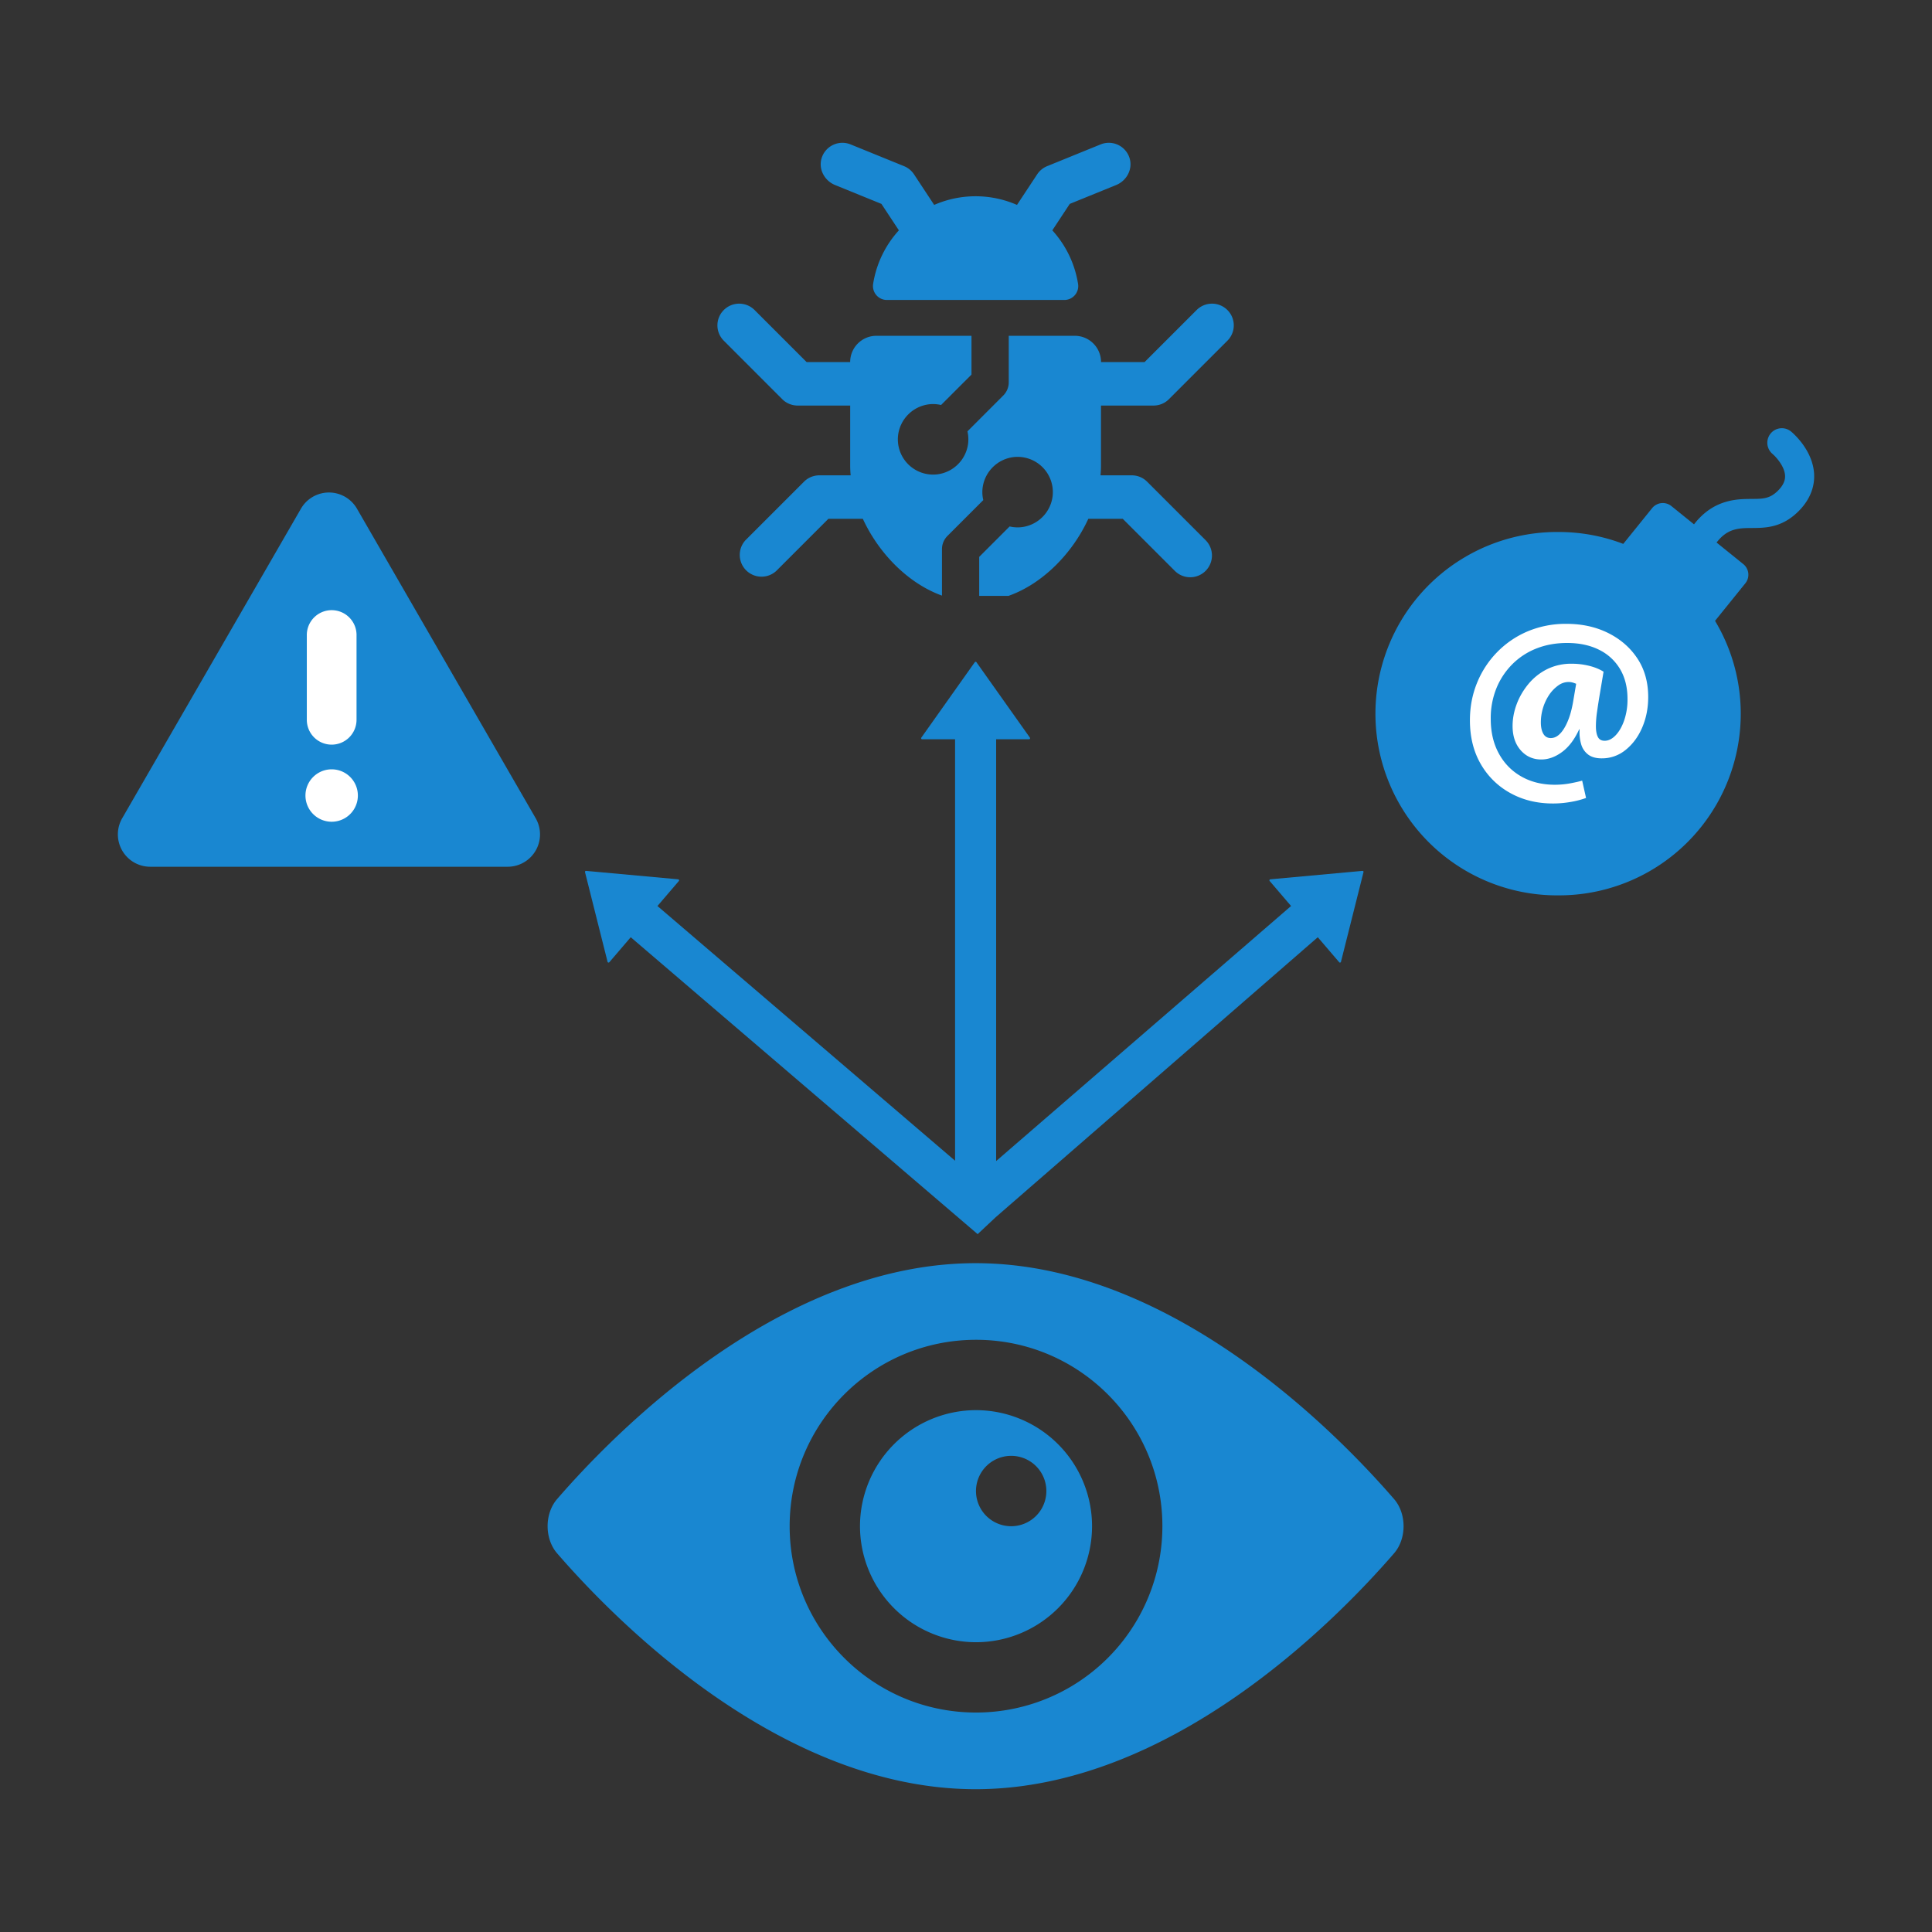
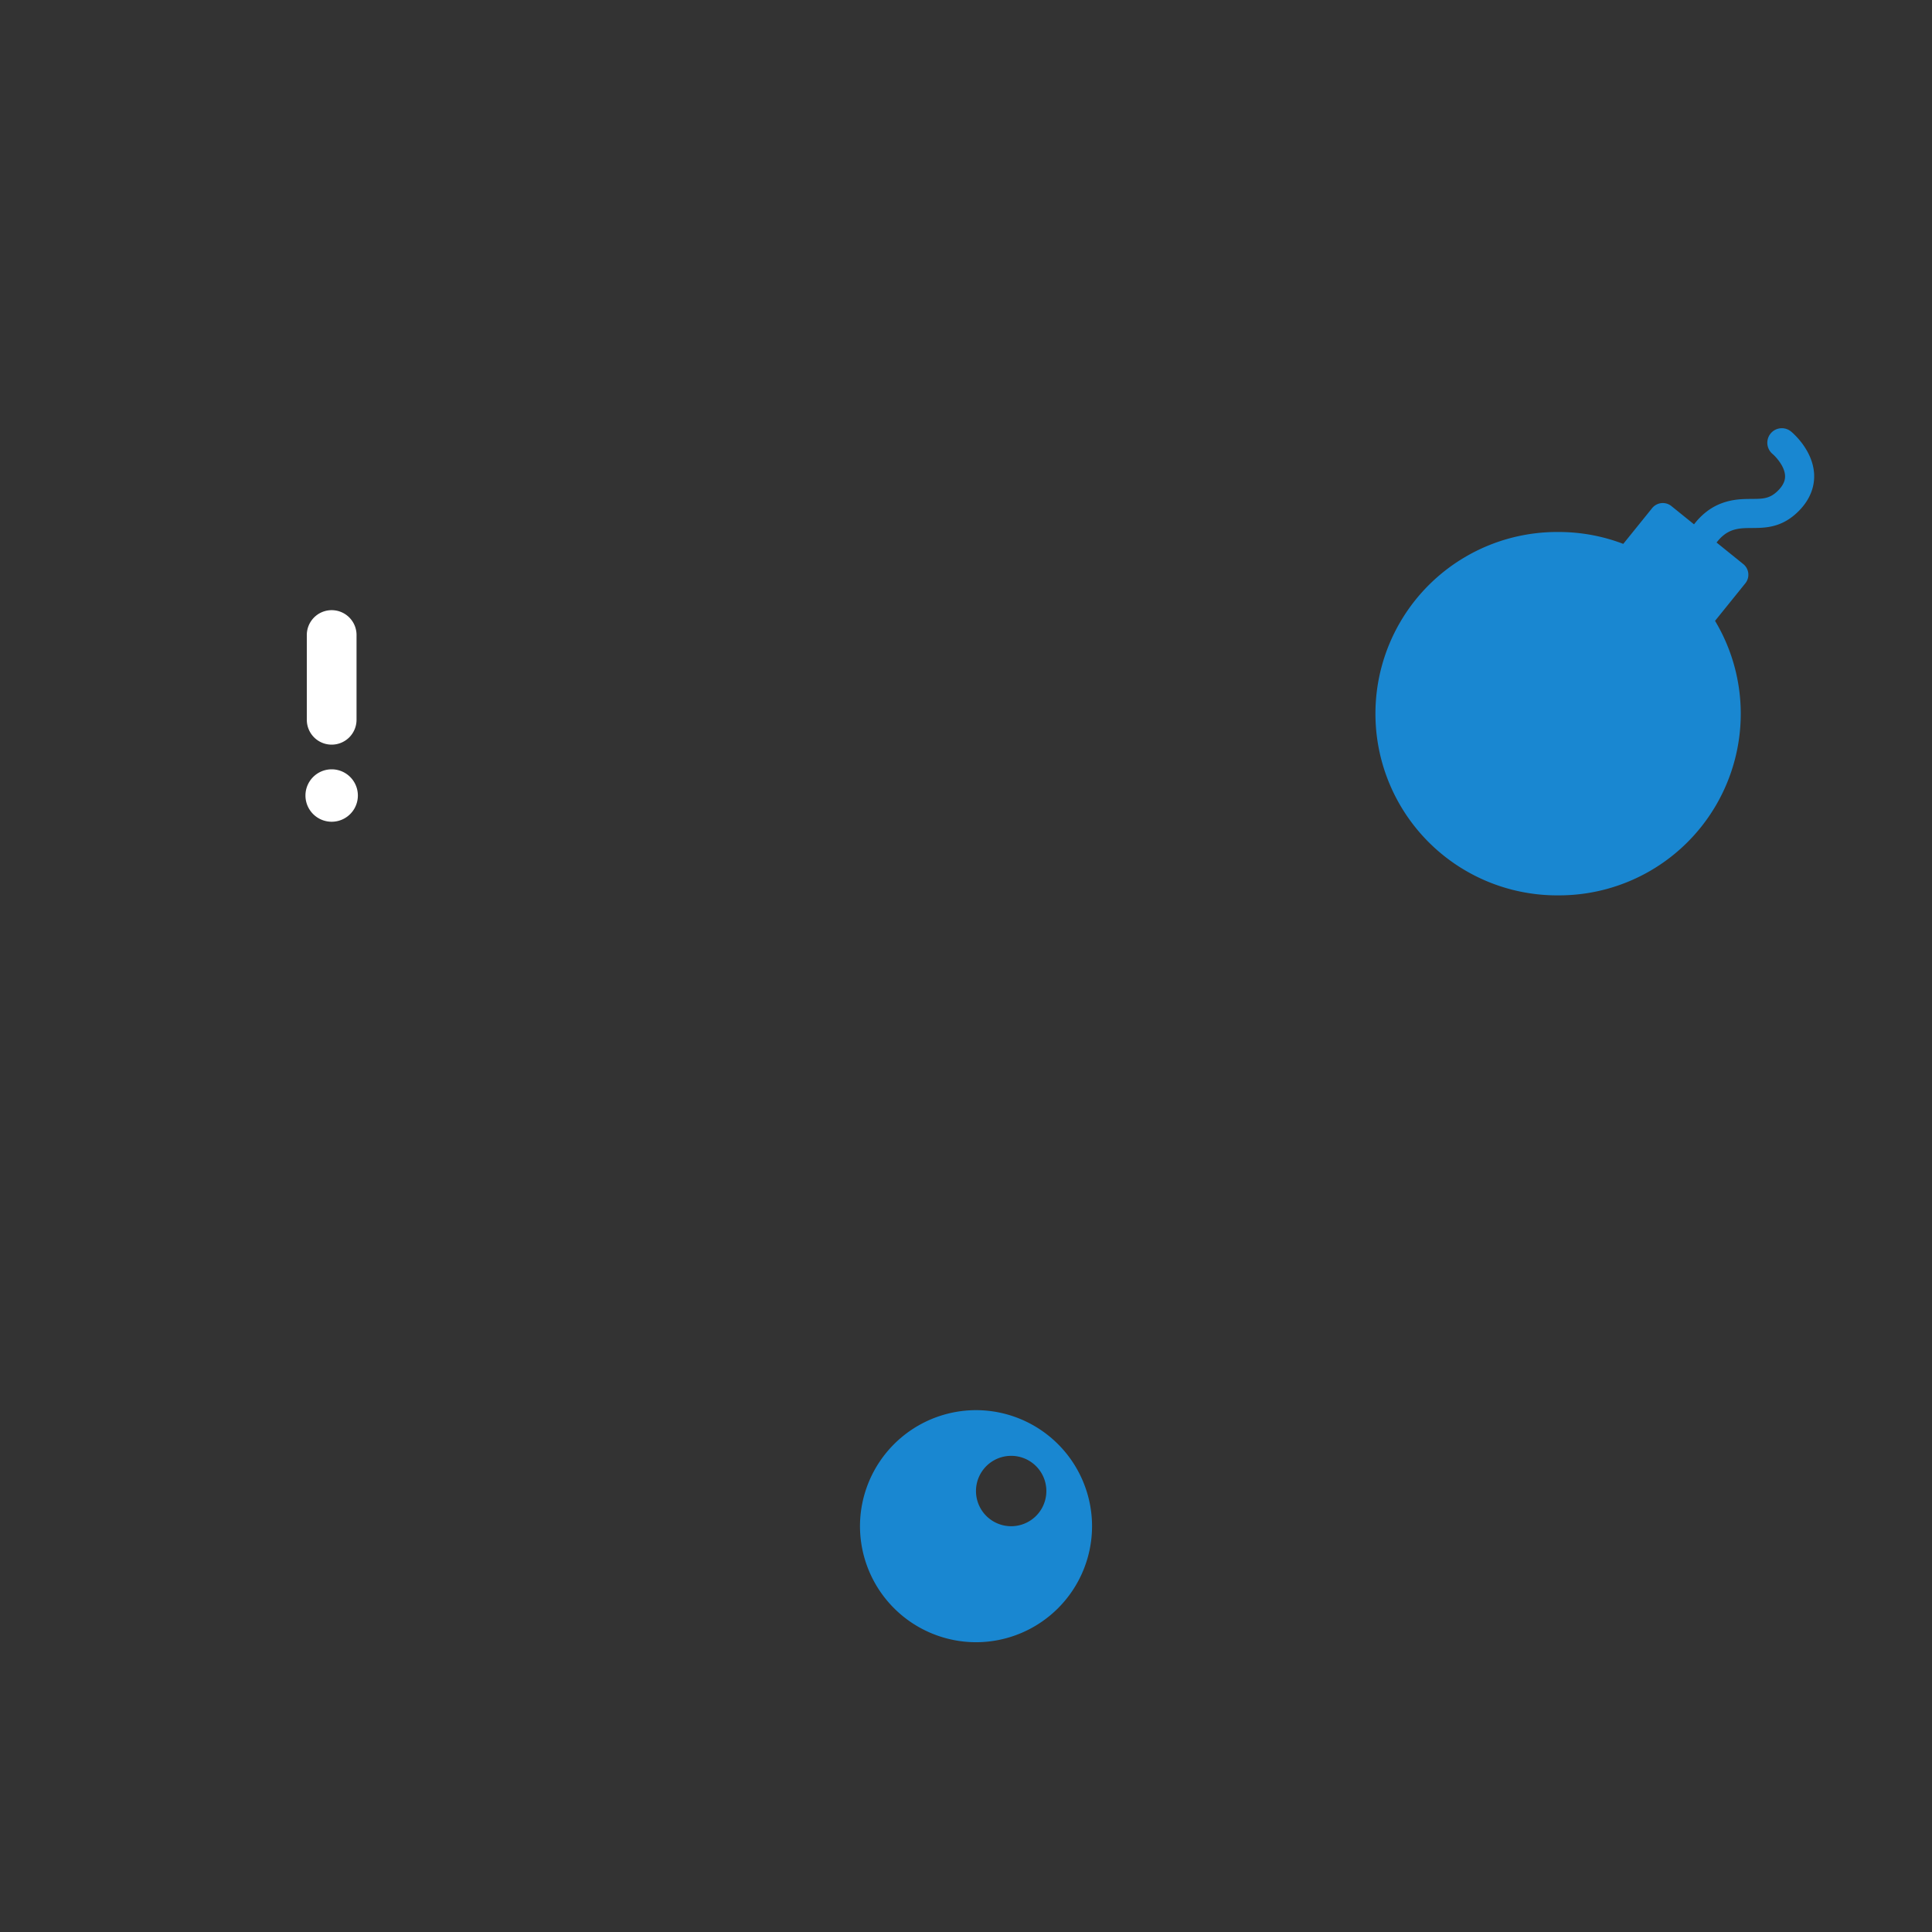
<svg xmlns="http://www.w3.org/2000/svg" version="1.1" id="レイヤー_1" x="0" y="0" width="94" height="94" viewBox="0 0 94 94" xml:space="preserve">
  <rect x="0" y="0" width="94" height="94" fill="#333333" stroke="none" />
  <switch>
    <g>
      <g>
        <g>
          <g fill="#1987d1">
-             <path d="M53.569 19.732h2.556c.281 0 .551-.111.748-.31l2.844-2.844a1.053 1.053 0 000-1.495 1.059 1.059 0 00-1.495 0l-2.533 2.533H53.57c0-.706-.572-1.278-1.278-1.278H49.08V18.6c0 .24-.095.471-.265.641l-1.745 1.747c.045.192.058.395.031.608a1.726 1.726 0 01-1.491 1.482 1.716 1.716 0 01-1.913-1.911 1.728 1.728 0 011.481-1.493c.214-.028.417-.014.609.031l1.48-1.48v-1.887h-4.625c-.706 0-1.278.572-1.278 1.278h-2.119l-2.533-2.533a1.059 1.059 0 00-1.495 0 1.053 1.053 0 000 1.495l2.841 2.843c.199.199.469.311.751.311h2.556v2.903c0 .163.007.326.023.492h-1.523a1.06 1.06 0 00-.748.31l-2.844 2.844a1.059 1.059 0 001.498 1.495l2.533-2.533h1.677c.775 1.684 2.209 3.145 3.85 3.736v-2.261c0-.241.096-.472.266-.642l1.744-1.744a1.693 1.693 0 01-.031-.61 1.727 1.727 0 011.493-1.481 1.716 1.716 0 011.91 1.913 1.728 1.728 0 01-1.482 1.491 1.705 1.705 0 01-.608-.031l-1.48 1.48v1.897h1.427c.827-.292 1.602-.807 2.268-1.459a7.766 7.766 0 001.613-2.289h1.677l2.533 2.533a1.057 1.057 0 101.496-1.495l-2.844-2.844a1.052 1.052 0 00-.748-.31h-1.52c.014-.165.023-.329.023-.492v-2.903zM40.631 9.003l2.254.917.849 1.287a5.028 5.028 0 00-1.254 2.615.678.678 0 00.675.773h8.625a.677.677 0 00.674-.773 5.044 5.044 0 00-1.254-2.615l.849-1.287 2.255-.917c.512-.208.817-.769.658-1.298a1.058 1.058 0 00-1.413-.679l-2.601 1.058a1.06 1.06 0 00-.485.398l-.982 1.488a5.03 5.03 0 00-4.029 0l-.981-1.488a1.067 1.067 0 00-.485-.398l-2.601-1.058a1.058 1.058 0 00-1.413.679c-.158.53.147 1.09.659 1.298z" />
-           </g>
+             </g>
        </g>
        <g>
          <g>
            <path d="M87.144 20.997a.705.705 0 00-.992.091.71.71 0 00.087.996c.163.139.594.601.612 1.064.01.245-.102.482-.344.724-.398.397-.728.399-1.276.403-.417.002-.891.005-1.431.198-.628.224-1.071.64-1.379 1.038l-1.1-.888a.668.668 0 00-.938.1l-1.404 1.739a8.798 8.798 0 00-3.124-.578 8.84 8.84 0 100 17.679 8.84 8.84 0 008.84-8.84 8.786 8.786 0 00-1.251-4.516l1.473-1.825a.666.666 0 00-.1-.938l-1.298-1.047c.176-.232.422-.472.758-.592.312-.111.613-.113.963-.115.65-.004 1.46-.009 2.268-.818.664-.664.778-1.343.757-1.795-.055-1.165-1.012-1.99-1.121-2.08z" fill="#1987d1" />
            <g>
-               <path d="M75.556 39.093c-.769 0-1.459-.168-2.069-.505a3.711 3.711 0 01-1.442-1.414c-.351-.606-.527-1.316-.527-2.129 0-.644.114-1.248.344-1.814a4.603 4.603 0 01.976-1.497 4.551 4.551 0 011.486-1.015 4.768 4.768 0 011.897-.366c.754 0 1.431.15 2.03.449.599.3 1.072.714 1.42 1.242.347.528.521 1.152.521 1.869 0 .533-.096 1.024-.288 1.475-.192.451-.46.815-.804 1.093a1.81 1.81 0 01-1.17.416c-.281 0-.503-.063-.665-.189a.96.96 0 01-.338-.51 2.079 2.079 0 01-.072-.71h-.022c-.229.496-.508.863-.837 1.103-.329.241-.664.361-1.004.361-.407 0-.741-.15-1.004-.449-.263-.299-.394-.693-.394-1.181 0-.347.065-.697.194-1.048.129-.351.318-.678.566-.982a2.81 2.81 0 01.904-.727 2.647 2.647 0 011.22-.272c.281 0 .558.033.832.1.273.066.51.163.71.288l-.172 1.026c-.056.329-.104.636-.144.921a4.817 4.817 0 00-.056.743c.004.211.037.375.1.493.063.119.172.177.327.177.185 0 .362-.088.533-.266.17-.178.309-.42.416-.727a3.14 3.14 0 00.161-1.037c0-.569-.122-1.057-.366-1.464a2.42 2.42 0 00-1.026-.937c-.44-.218-.956-.327-1.547-.327-.54 0-1.035.089-1.486.266a3.413 3.413 0 00-1.176.765 3.545 3.545 0 00-.776 1.17 3.869 3.869 0 00-.277 1.492c0 .644.131 1.205.394 1.686.262.481.628.854 1.098 1.12.47.266 1.011.399 1.625.399.259 0 .506-.023.743-.067.237-.044.433-.088.588-.133l.189.843a4.202 4.202 0 01-.782.199c-.281.048-.557.07-.83.07zm-.1-3.183a.563.563 0 00.322-.106c.103-.07.203-.179.299-.327.096-.148.183-.329.261-.543.078-.214.142-.466.194-.754l.155-.91a1.241 1.241 0 00-.15-.055.725.725 0 00-.227-.033.856.856 0 00-.499.172 1.777 1.777 0 00-.438.454 2.437 2.437 0 00-.404 1.336c0 .236.041.423.122.56.08.137.202.206.365.206z" fill="#fff" />
-             </g>
+               </g>
          </g>
        </g>
        <g>
-           <path d="M14.642 24.75L5.946 39.81a1.574 1.574 0 001.363 2.361H24.7a1.574 1.574 0 001.363-2.361l-8.695-15.06a1.573 1.573 0 00-2.726 0z" fill="#1987d1" />
          <g fill="#fff">
            <path d="M16.137 36.23a1.21 1.21 0 001.21-1.21v-4.088a1.21 1.21 0 10-2.419 0v4.088a1.208 1.208 0 001.209 1.21zm0 1.201a1.275 1.275 0 100 2.55 1.275 1.275 0 000-2.55z" />
          </g>
        </g>
        <g fill="#1987d1">
-           <path d="M47.467 87.052c9.484 0 17.529-8.204 20.359-11.475.618-.713.618-1.93 0-2.643-2.83-3.27-10.876-11.475-20.359-11.475-9.483 0-17.53 8.206-20.36 11.475-.618.713-.618 1.93 0 2.643 2.831 3.271 10.878 11.475 20.36 11.475zm.022-21.865c5.008 0 9.066 4.06 9.066 9.069a9.065 9.065 0 01-9.066 9.066c-5.009 0-9.069-4.058-9.069-9.066.001-5.008 4.06-9.069 9.069-9.069z" />
          <path d="M47.489 79.901a5.65 5.65 0 005.644-5.644 5.651 5.651 0 00-5.644-5.647 5.653 5.653 0 00-5.647 5.647 5.653 5.653 0 005.647 5.644zm1.711-9.068a1.712 1.712 0 11-.004 3.424 1.712 1.712 0 01.004-3.424z" />
        </g>
-         <path d="M66.286 42.372l-4.476.41a.05.05 0 00-.034.084l1.04 1.215L48.467 56.49V35.969h1.599c.042 0 .066-.047.042-.081l-2.599-3.667a.05.05 0 00-.083 0l-2.599 3.667a.051.051 0 00.042.081h1.599v20.505l-.951-.814-.866-.741-2.173-1.86-.698-.598-2.34-2.003-.531-.454-2.508-2.147-1.52-1.3-2.893-2.476 1.04-1.215c.027-.031.007-.081-.034-.084l-4.476-.41a.05.05 0 00-.054.063l1.096 4.359c.01.04.062.052.088.021l1.04-1.215 2.893 2.476.074.064 2.964 2.537 1.52 1.301 1.52 1.301 1.52 1.3 1.52 1.301 1.519 1.3 3.349 2.866.874-.82L64.116 45.6l1.04 1.215a.05.05 0 00.088-.021l1.096-4.359a.05.05 0 00-.054-.063z" fill="#1987d1" />
      </g>
    </g>
  </switch>
</svg>